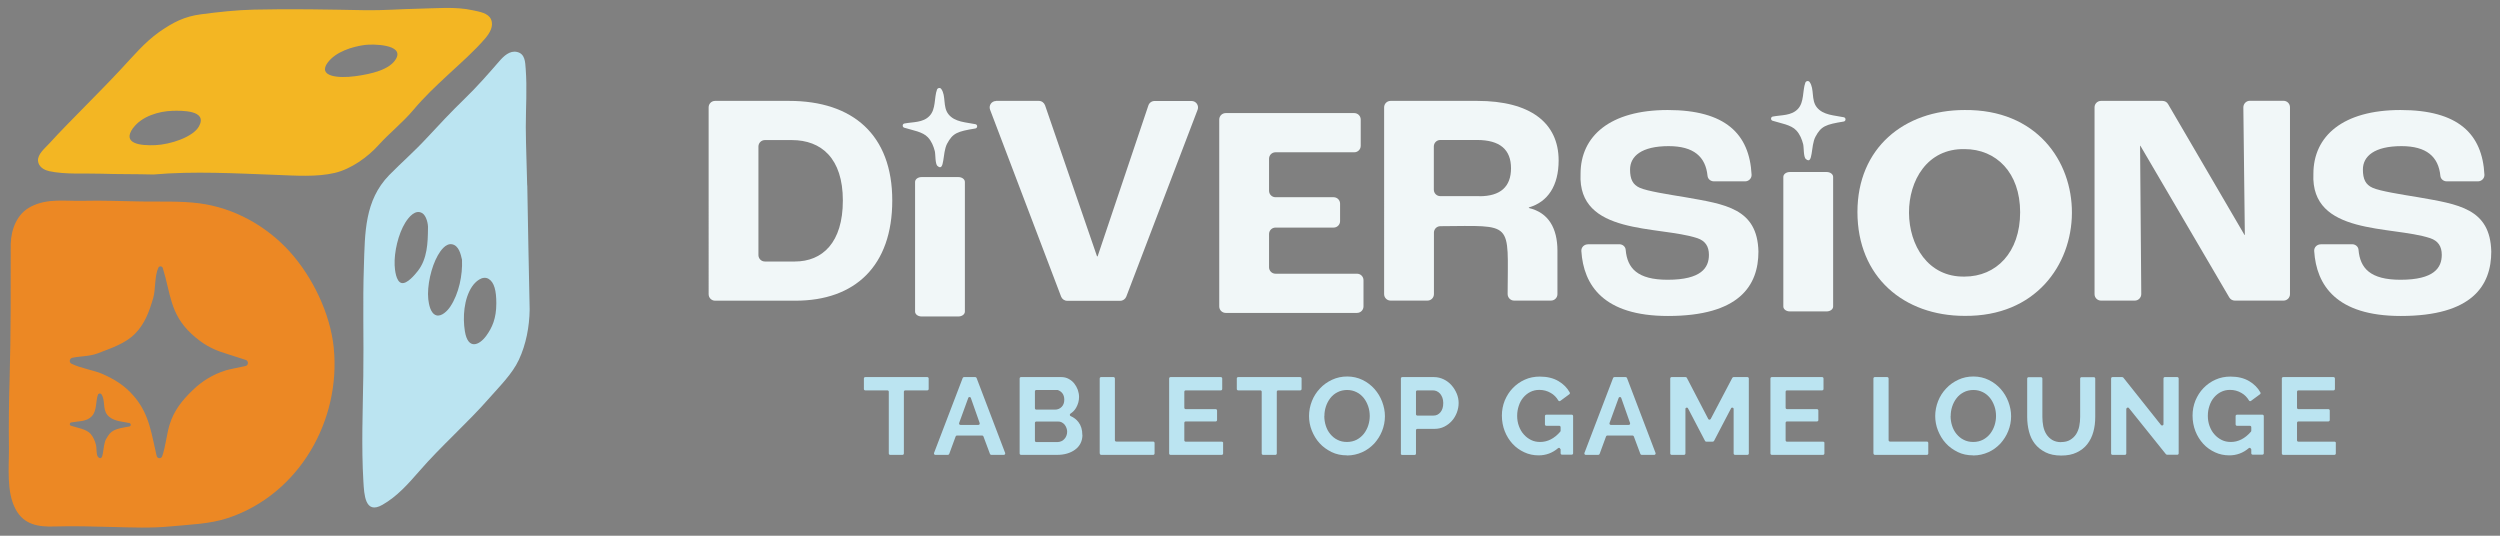
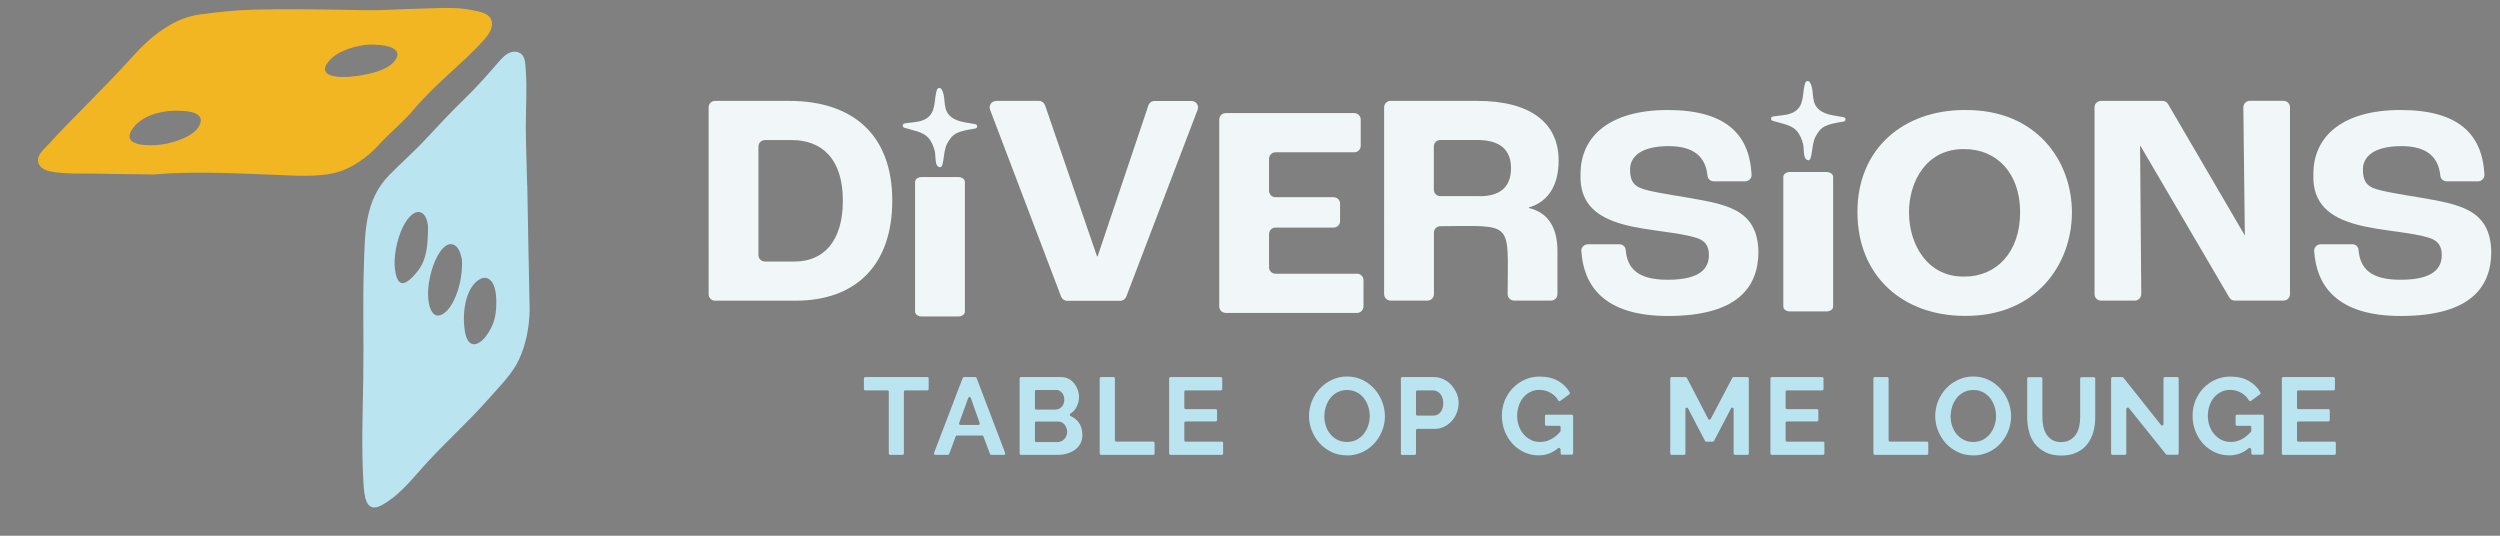
<svg xmlns="http://www.w3.org/2000/svg" id="Layer_1" data-name="Layer 1" viewBox="0 0 252 54">
  <rect x="0" y="0" width="252" height="54" fill="#808080" stroke="none" />
  <defs>
    <style>
      .cls-1 {
        fill: #f3b623;
      }

      .cls-2 {
        fill: #f1f7f8;
      }

      .cls-3 {
        fill: #ec8824;
      }

      .cls-4 {
        fill: #2a4294;
      }

      .cls-5 {
        fill: #bbe4f1;
      }
    </style>
  </defs>
  <g>
    <path class="cls-2" d="M71.43,10.82c0-.36.29-.65.65-.65h7.46c6.43,0,10.4,3.43,10.4,10.04s-3.76,10.1-9.76,10.1h-8.1c-.36,0-.65-.29-.65-.65V10.82ZM80.12,26.36c2.78,0,4.84-1.9,4.84-6.15s-2.17-6.09-5.14-6.09h-2.72c-.36,0-.65.29-.65.65v10.94c0,.36.29.65.65.65h3.02Z" />
    <path class="cls-2" d="M100.4,10.17h4.32c.28,0,.52.18.62.44l5.24,15.23h.06l5.12-15.22c.09-.26.34-.44.62-.44h3.73c.46,0,.77.46.61.88l-7.19,18.84c-.1.25-.34.42-.61.42h-5.35c-.27,0-.51-.17-.61-.42l-7.16-18.84c-.16-.43.15-.88.61-.88Z" />
    <path class="cls-2" d="M123.55,11.4h12.96c.36,0,.65.29.65.65v2.65c0,.36-.29.65-.65.65h-7.94c-.36,0-.65.29-.65.65v3.23c0,.36.29.65.65.65h5.86c.36,0,.65.29.65.65v1.76c0,.36-.29.65-.65.65h-5.86c-.36,0-.65.29-.65.65v3.35c0,.36.29.65.65.65h8.22c.36,0,.65.29.65.65v2.65c0,.36-.29.65-.65.65h-13.24c-.36,0-.65-.29-.65-.65V12.05c0-.36.29-.65.65-.65Z" />
    <path class="cls-2" d="M139.52,10.82c0-.36.29-.65.65-.65h8.74c5.33,0,8.2,2.2,8.2,6,0,2.57-1.1,4.19-3,4.74v.06c1.99.46,2.88,2.05,2.88,4.31v4.37c0,.36-.29.65-.65.65h-3.72c-.36,0-.65-.3-.65-.66.02-7.42.68-6.88-6.78-6.84-.36,0-.65.29-.65.65v6.2c0,.36-.29.65-.65.65h-3.72c-.36,0-.65-.29-.65-.65V10.82ZM149.13,19.78c2.11,0,3.18-.95,3.18-2.82s-1.1-2.85-3.43-2.85h-3.7c-.36,0-.65.29-.65.65v4.36c0,.36.29.65.65.65h3.94Z" />
    <path class="cls-2" d="M160.05,24.62h3.18c.33,0,.62.24.64.57.16,1.84,1.17,3.01,4.23,3.01,3.4,0,4.16-1.22,4.16-2.51,0-.86-.37-1.41-1.16-1.68-3.91-1.29-12.08-.25-11.78-6.49,0-3.8,2.97-6.43,8.78-6.43s8.25,2.4,8.46,6.52c.02.37-.29.67-.65.67h-3.15c-.32,0-.61-.23-.64-.55-.19-1.94-1.4-3-3.92-3-2.72,0-3.89,1.01-3.89,2.36,0,.98.28,1.53.98,1.84.76.34,2.88.67,4.59.95,4.01.71,7.27,1.11,7.37,5.48,0,3.43-1.93,6.49-9.12,6.49-6.5,0-8.51-3.1-8.73-6.55-.02-.37.28-.67.65-.67Z" />
    <path class="cls-2" d="M180.41,17.34h3.72c.36,0,.65.22.65.49v13.07c0,.27-.29.49-.65.49h-3.72c-.36,0-.65-.22-.65-.49v-13.07c0-.27.29-.49.65-.49Z" />
    <path class="cls-2" d="M92.89,17.85h3.72c.36,0,.65.22.65.49v13.07c0,.27-.29.49-.65.49h-3.72c-.36,0-.65-.22-.65-.49v-13.07c0-.27.29-.49.65-.49Z" />
    <path class="cls-2" d="M187.23,21.37c0-6.46,4.71-10.28,10.8-10.28,14.52-.15,14.33,20.9,0,20.75-6.09,0-10.8-3.89-10.8-10.47ZM203.63,21.4c0-4.01-2.42-6.37-5.6-6.37-7.53-.15-7.41,12.99,0,12.85,3.18,0,5.6-2.42,5.6-6.49Z" />
    <path class="cls-2" d="M211.78,10.17h6.2c.23,0,.45.12.56.32l7.71,13.2h.03l-.15-12.87c0-.36.29-.66.65-.66h3.4c.36,0,.65.29.65.65v18.84c0,.36-.29.65-.65.65h-4.91c-.23,0-.44-.12-.56-.32l-8.96-15.29h-.03l.12,14.95c0,.36-.29.66-.65.66h-3.41c-.36,0-.65-.29-.65-.65V10.82c0-.36.29-.65.65-.65Z" />
    <path class="cls-2" d="M233.92,24.62h3.18c.33,0,.62.24.64.57.16,1.84,1.17,3.01,4.23,3.01,3.4,0,4.16-1.22,4.16-2.51,0-.86-.37-1.41-1.16-1.68-3.91-1.29-12.07-.25-11.78-6.49,0-3.8,2.97-6.43,8.78-6.43s8.25,2.4,8.46,6.52c.02.37-.29.67-.65.67h-3.15c-.32,0-.61-.23-.64-.55-.19-1.94-1.4-3-3.92-3-2.72,0-3.89,1.01-3.89,2.36,0,.98.28,1.53.98,1.84.76.34,2.88.67,4.59.95,4.01.71,7.27,1.11,7.37,5.48,0,3.43-1.93,6.49-9.12,6.49-6.5,0-8.51-3.1-8.73-6.55-.02-.37.28-.67.65-.67Z" />
    <path class="cls-2" d="M95.47,14.48c-.5.93-.22,2.9-.97,2.25-.25-.21-.19-1.17-.27-1.49-.13-.51-.33-1-.69-1.39-.53-.58-1.58-.72-2.4-.98-.21-.07-.19-.38.02-.42.88-.17,1.87-.07,2.53-.76.67-.69.46-1.86.76-2.66.07-.18.32-.22.43-.06.5.7.13,1.79.72,2.54.64.81,1.78.81,2.73,1.01.23.05.22.39-.01.43-1.84.3-2.28.47-2.85,1.53Z" />
    <path class="cls-2" d="M183,13.78c-.5.93-.22,2.9-.97,2.25-.25-.21-.19-1.17-.27-1.49-.13-.51-.33-1-.69-1.39-.53-.58-1.58-.72-2.4-.98-.21-.07-.19-.38.02-.42.88-.17,1.87-.07,2.53-.76s.46-1.86.76-2.66c.07-.18.32-.22.43-.06.5.7.13,1.79.72,2.54.64.81,1.78.81,2.73,1.01.23.05.22.39-.01.43-1.84.3-2.28.47-2.85,1.53Z" />
  </g>
  <g>
    <path class="cls-4" d="M53.38,31.18s0,.03,0,.03c0-.01,0-.02,0-.03Z" />
    <path class="cls-1" d="M4.94,17.25c1.65.36,3.6.2,5.29.26,1.75.06,3.49.03,5.24.08.02,0,.03,0,.05-.01-.02,0-.04,0-.06.01,4.12-.36,8.31-.11,12.43.04,1.87.07,4.02.23,5.85-.2,1.65-.39,3.33-1.59,4.44-2.83,1.12-1.23,2.41-2.24,3.49-3.52,1.09-1.3,2.26-2.4,3.5-3.55,1.26-1.17,2.63-2.36,3.75-3.67.44-.52.88-1.23.57-1.92-.29-.64-1.19-.76-1.81-.9-1.78-.4-3.77-.19-5.58-.16-1.75.03-3.5.18-5.25.15-3.74-.07-7.52-.15-11.26-.06-1.78.04-3.56.24-5.32.47-1.7.22-2.84.82-4.23,1.79-1.48,1.05-2.65,2.47-3.88,3.78-1.18,1.27-2.4,2.49-3.61,3.73-1.2,1.23-2.42,2.44-3.58,3.72-.41.45-1.18,1.06-1.14,1.74.04.59.58.93,1.1,1.04ZM33.04,6.3c.81-1.09,2.47-1.6,3.74-1.77.77-.1,3.96-.08,3.15,1.38-.62,1.12-2.49,1.55-4.12,1.77-1.71.23-3.83.05-2.77-1.39ZM13.43,12.89c.86-1.17,2.58-1.68,3.95-1.72.85-.02,3.59-.1,2.68,1.56-.6,1.09-2.88,1.83-4.38,1.9s-3.44-.13-2.26-1.74Z" />
    <path class="cls-5" d="M53.14,18.69c-.04-1.96-.13-3.92-.14-5.87,0-1.96.14-3.92-.01-5.88-.05-.68-.06-1.51-.86-1.7-.74-.18-1.36.42-1.8.93-1.14,1.31-2.23,2.56-3.48,3.77-1.33,1.29-2.59,2.63-3.85,3.99-1.2,1.3-2.53,2.46-3.77,3.72-2.49,2.56-2.44,5.82-2.55,9.19-.13,3.69,0,7.38-.06,11.07-.05,3.55-.2,7.09.01,10.63.08,1.28.15,3.35,1.91,2.35,1.48-.84,2.59-2.1,3.7-3.37,2.25-2.6,4.87-4.86,7.14-7.46,1.02-1.16,2.26-2.38,2.92-3.79.73-1.56,1.06-3.33,1.09-5.05,0,0,0,0,0,0-.1-4.17-.16-8.35-.24-12.52ZM42.12,27.31c-.29.37-1.08,1.33-1.63,1.22-.58-.12-.69-1.36-.71-1.79-.06-1.34.37-3.17,1.08-4.31.32-.51,1-1.38,1.71-.94.41.26.6,1.08.57,1.52-.01,1.47-.07,3.08-1.02,4.3ZM43.97,31.78c-.59-.19-.74-1.12-.8-1.62-.14-1.33.3-3.27.97-4.43.27-.47.78-1.21,1.41-1.11.71.12.9,1.03,1.02,1.56.07,1.54-.31,3.41-1.17,4.71-.28.43-.89,1.06-1.43.89ZM49.02,33.84c-.71.98-1.85,1.46-2.16-.45-.23-1.41-.1-3.27.72-4.5.32-.48,1.04-1.15,1.67-.78.57.34.78,1.19.78,2.46,0,1.54-.42,2.45-1.01,3.27ZM53.38,31.18s0,.02,0,.03c-.01,0-.02-.02,0-.03Z" />
-     <path class="cls-3" d="M1.6,51.38c.84,1.52,2.28,1.74,3.86,1.69,1.96-.06,3.94,0,5.9.05,1.98.05,3.87.13,5.84-.06,1.94-.19,3.96-.23,5.83-.86,7.14-2.41,11.35-9.83,10.61-17.16-.35-3.44-2.13-7.12-4.44-9.68-2.37-2.61-5.63-4.42-9.14-4.87-1.9-.24-3.87-.15-5.79-.18-1.96-.03-3.92-.12-5.88-.07-1.82.05-3.57-.28-5.26.58-1.42.72-2,2.26-2.05,3.78,0,4.52.02,9.03-.11,13.54-.07,2.31-.1,4.65-.07,6.96.02,1.94-.28,4.5.69,6.26ZM10.7,44.24c-.41.76-.18,2.37-.8,1.84-.21-.18-.15-.96-.22-1.22-.11-.42-.27-.81-.56-1.14-.44-.47-1.29-.59-1.96-.8-.17-.05-.16-.31.02-.34.72-.14,1.53-.05,2.07-.62s.38-1.52.62-2.17c.05-.14.26-.18.35-.05.41.57.11,1.47.59,2.07.53.66,1.45.66,2.23.83.19.04.18.32,0,.35-1.5.25-1.87.38-2.33,1.25ZM22.72,37.35c-1.26.39-2.36,1.07-3.3,1.98-1.05,1.01-1.89,2.06-2.32,3.46-.3.97-.4,2.19-.75,3.2-.1.28-.49.25-.56-.03-.52-2.18-.7-4.16-2.28-6.01-.93-1.09-1.94-1.71-3.24-2.28-.78-.34-2.17-.56-3.07-1.01-.27-.14-.2-.54.1-.6.83-.17,1.75-.13,2.57-.45,1.33-.52,2.73-.96,3.73-1.96,1-1.01,1.44-2.23,1.85-3.63.24-.83.12-2.2.51-3.03.09-.2.39-.18.45.03.8,2.57.71,4.61,2.9,6.64,1.06.98,2.06,1.56,3.44,1.97.13.04,1.16.38,2.02.65.31.1.29.56-.04.62-.78.16-1.71.35-2,.44Z" />
  </g>
  <g>
    <path class="cls-5" d="M93.48,39.35h-2.23c-.08,0-.14.06-.14.14v6.22c0,.08-.06.14-.14.14h-1.24c-.08,0-.14-.06-.14-.14v-6.22c0-.08-.06-.14-.14-.14h-2.23c-.08,0-.14-.06-.14-.14v-1.06c0-.08.06-.14.14-.14h6.25c.08,0,.14.06.14.14v1.06c0,.08-.06.14-.14.14Z" />
    <path class="cls-5" d="M97.15,38.01h1.16c.06,0,.11.04.13.09l2.88,7.56c.03.09-.03.19-.13.19h-1.27c-.06,0-.11-.04-.13-.09l-.66-1.77c-.02-.05-.07-.09-.13-.09h-2.54c-.06,0-.11.04-.13.09l-.65,1.77c-.02.05-.07.09-.13.09h-1.27c-.1,0-.16-.1-.13-.19l2.89-7.56c.02-.05.07-.09.13-.09ZM98.75,42.64l-.89-2.53c-.04-.12-.22-.12-.26,0l-.92,2.53c-.03.09.03.19.13.19h1.81c.1,0,.16-.09.13-.18Z" />
    <path class="cls-5" d="M109.11,43.83c0,.33-.07.62-.2.87-.13.25-.31.46-.55.63-.23.17-.5.3-.81.39-.31.09-.63.13-.98.13h-3.65c-.08,0-.14-.06-.14-.14v-7.56c0-.08.06-.14.14-.14h4.06c.27,0,.52.06.74.18.22.12.41.27.56.46s.27.4.36.64c.08.24.13.48.13.72,0,.38-.1.74-.29,1.08-.14.25-.34.45-.58.61-.09.06-.08.2.02.24.32.14.58.34.79.61.26.34.39.77.39,1.29ZM104.32,39.45v1.7c0,.08.06.14.14.14h1.89c.26,0,.48-.09.66-.27.18-.18.27-.42.27-.73,0-.48-.22-.81-.64-.97-.02,0-.04-.01-.06-.01h-2.12c-.08,0-.14.06-.14.14ZM107.57,43.54c0-.14-.02-.27-.07-.4-.05-.13-.11-.24-.19-.34-.08-.1-.18-.17-.29-.23-.11-.06-.23-.08-.36-.08h-2.2c-.08,0-.14.06-.14.14v1.79c0,.08.06.14.14.14h2.12c.14,0,.27-.03.39-.08.12-.05.23-.12.31-.22.09-.09.16-.2.21-.33.05-.13.08-.26.08-.4Z" />
    <path class="cls-5" d="M110.85,45.71v-7.56c0-.08.06-.14.14-.14h1.25c.08,0,.14.06.14.14v6.22c0,.08.06.14.14.14h3.72c.08,0,.14.06.14.14v1.06c0,.08-.06.14-.14.14h-5.24c-.08,0-.14-.06-.14-.14Z" />
    <path class="cls-5" d="M123.29,44.65v1.06c0,.08-.06.14-.14.14h-5.16c-.08,0-.14-.06-.14-.14v-7.56c0-.08.06-.14.14-.14h5.07c.08,0,.14.06.14.14v1.06c0,.08-.06.14-.14.14h-3.54c-.08,0-.14.06-.14.14v1.61c0,.08.06.14.14.14h3.02c.08,0,.14.06.14.14v.96c0,.08-.06.14-.14.14h-3.02c-.08,0-.14.06-.14.14v1.76c0,.08.06.14.14.14h3.64c.08,0,.14.06.14.14Z" />
-     <path class="cls-5" d="M131.07,39.35h-2.23c-.08,0-.14.06-.14.14v6.22c0,.08-.06.14-.14.14h-1.24c-.08,0-.14-.06-.14-.14v-6.22c0-.08-.06-.14-.14-.14h-2.23c-.08,0-.14-.06-.14-.14v-1.06c0-.08.06-.14.14-.14h6.25c.08,0,.14.06.14.14v1.06c0,.08-.06.14-.14.14Z" />
    <path class="cls-5" d="M135.77,45.9c-.57,0-1.1-.11-1.56-.34s-.87-.52-1.2-.89c-.34-.37-.59-.8-.78-1.27s-.28-.97-.28-1.47.1-1.02.29-1.5c.19-.48.46-.9.81-1.27.34-.37.75-.66,1.22-.88.47-.22.98-.33,1.53-.33s1.08.12,1.55.35c.47.23.87.54,1.2.91.33.38.59.8.77,1.28s.28.96.28,1.46c0,.52-.1,1.02-.29,1.5s-.46.89-.79,1.26c-.34.36-.74.66-1.21.87s-.98.33-1.53.33ZM133.49,41.93c0,.34.05.67.15.98.1.32.25.6.45.84.2.24.43.44.72.58.28.15.61.22.97.22s.69-.08.98-.23c.28-.15.52-.35.72-.6.19-.25.34-.53.44-.84.1-.31.15-.63.15-.95s-.05-.67-.16-.98c-.11-.32-.26-.6-.45-.84-.2-.24-.43-.44-.72-.58-.28-.14-.6-.22-.95-.22s-.7.08-.98.23c-.29.15-.53.35-.72.6-.19.25-.34.53-.44.84s-.15.63-.15.95Z" />
    <path class="cls-5" d="M141.21,45.71v-7.56c0-.08.06-.14.14-.14h3.18c.36,0,.69.08,1,.23.31.15.57.35.79.6s.39.53.52.84c.13.31.19.63.19.94,0,.33-.06.65-.18.97-.12.31-.28.59-.5.83-.21.24-.47.44-.77.59-.3.15-.63.22-.99.22h-1.72c-.08,0-.14.06-.14.14v2.35c0,.08-.06.14-.14.14h-1.25c-.08,0-.14-.06-.14-.14ZM142.73,41.75c0,.08.06.14.14.14h1.63c.28,0,.51-.11.7-.34s.28-.54.28-.93c0-.2-.03-.38-.09-.54s-.14-.29-.23-.4c-.1-.11-.21-.19-.34-.25s-.26-.08-.39-.08h-1.56c-.08,0-.14.06-.14.14v2.26Z" />
    <path class="cls-5" d="M157.28,45.28c0-.12-.14-.18-.22-.11-.57.49-1.23.73-1.96.73-.52,0-1-.1-1.45-.31-.45-.21-.85-.49-1.18-.85-.33-.36-.6-.79-.79-1.27-.19-.49-.29-1.02-.29-1.58,0-.54.1-1.04.29-1.52.2-.47.46-.89.81-1.25s.74-.64,1.21-.85c.46-.21.97-.31,1.51-.31.74,0,1.37.15,1.89.46.49.29.87.67,1.13,1.14.03.06.02.14-.04.18l-.91.67c-.07.05-.16.03-.2-.04-.19-.32-.44-.58-.76-.76-.36-.21-.74-.31-1.16-.31-.33,0-.63.07-.91.21-.28.14-.51.33-.71.57-.2.24-.35.52-.45.84-.11.32-.16.65-.16,1.01s.06.71.18,1.03.28.6.49.83c.21.24.45.42.73.56.28.14.59.2.92.2.74,0,1.42-.34,2.02-1.03.02-.03.04-.06.04-.1v-.36c0-.08-.06-.14-.14-.14h-1.3c-.08,0-.14-.06-.14-.14v-.84c0-.08.06-.14.14-.14h2.56c.08,0,.14.06.14.14v3.75c0,.08-.06.14-.14.14h-.98c-.08,0-.14-.06-.14-.14v-.43Z" />
-     <path class="cls-5" d="M162.71,38.01h1.16c.06,0,.11.04.13.09l2.88,7.56c.03.09-.03.19-.13.19h-1.27c-.06,0-.11-.04-.13-.09l-.66-1.77c-.02-.05-.07-.09-.13-.09h-2.54c-.06,0-.11.04-.13.09l-.65,1.77c-.02.05-.07.09-.13.09h-1.27c-.1,0-.16-.1-.13-.19l2.89-7.56c.02-.05.07-.09.13-.09ZM164.31,42.64l-.89-2.53c-.04-.12-.22-.12-.26,0l-.92,2.53c-.03.09.03.19.13.19h1.81c.1,0,.16-.09.13-.18Z" />
    <path class="cls-5" d="M174.75,45.71v-4.49c0-.14-.19-.19-.26-.06l-1.72,3.29s-.07.07-.12.07h-.66c-.05,0-.1-.03-.12-.07l-1.72-3.29c-.07-.13-.26-.08-.26.06v4.49c0,.08-.06.14-.14.14h-1.25c-.08,0-.14-.06-.14-.14v-7.56c0-.08.06-.14.14-.14h1.41c.05,0,.1.03.12.07l2.16,4.15c.05.1.19.1.25,0l2.18-4.15s.07-.07.12-.07h1.4c.08,0,.14.06.14.14v7.56c0,.08-.06.14-.14.14h-1.25c-.08,0-.14-.06-.14-.14Z" />
    <path class="cls-5" d="M183.9,44.65v1.06c0,.08-.06.14-.14.14h-5.16c-.08,0-.14-.06-.14-.14v-7.56c0-.08.06-.14.14-.14h5.07c.08,0,.14.06.14.14v1.06c0,.08-.06.14-.14.14h-3.54c-.08,0-.14.06-.14.14v1.61c0,.08.06.14.14.14h3.02c.08,0,.14.06.14.14v.96c0,.08-.06.14-.14.14h-3.02c-.08,0-.14.06-.14.14v1.76c0,.08.06.14.14.14h3.64c.08,0,.14.06.14.14Z" />
    <path class="cls-5" d="M188.84,45.71v-7.56c0-.08.06-.14.14-.14h1.25c.08,0,.14.06.14.14v6.22c0,.08.06.14.14.14h3.72c.08,0,.14.06.14.14v1.06c0,.08-.06.14-.14.14h-5.24c-.08,0-.14-.06-.14-.14Z" />
    <path class="cls-5" d="M198.89,45.9c-.57,0-1.1-.11-1.56-.34s-.87-.52-1.2-.89c-.34-.37-.59-.8-.78-1.27s-.28-.97-.28-1.47.1-1.02.29-1.5c.19-.48.46-.9.81-1.27.34-.37.75-.66,1.22-.88.47-.22.98-.33,1.53-.33s1.08.12,1.55.35c.47.23.87.54,1.2.91.33.38.59.8.77,1.28s.28.96.28,1.46c0,.52-.1,1.02-.29,1.5s-.46.89-.79,1.26c-.34.36-.74.66-1.21.87s-.98.33-1.53.33ZM196.62,41.93c0,.34.05.67.15.98.1.32.25.6.45.84.2.24.43.44.72.58.28.15.61.22.97.22s.69-.08.98-.23c.28-.15.52-.35.72-.6.19-.25.34-.53.44-.84.1-.31.15-.63.15-.95s-.05-.67-.16-.98c-.11-.32-.26-.6-.45-.84-.2-.24-.43-.44-.72-.58-.28-.14-.6-.22-.95-.22s-.7.08-.98.23c-.29.15-.53.35-.72.6-.19.25-.34.53-.44.84s-.15.63-.15.95Z" />
    <path class="cls-5" d="M207.76,44.56c.36,0,.66-.07.91-.22.25-.15.45-.34.6-.57.15-.24.26-.51.32-.81s.09-.62.09-.94v-3.86c0-.08.06-.14.14-.14h1.24c.08,0,.14.06.14.14v3.86c0,.54-.06,1.04-.19,1.51s-.33.88-.61,1.24-.63.63-1.07.84c-.43.21-.95.31-1.56.31s-1.16-.11-1.59-.33-.79-.5-1.07-.86-.47-.77-.59-1.24c-.12-.47-.18-.96-.18-1.47v-3.86c0-.08.06-.14.14-.14h1.25c.08,0,.14.06.14.14v3.86c0,.33.03.65.09.95s.17.58.32.81c.15.24.35.42.59.57.24.14.54.22.89.22Z" />
    <path class="cls-5" d="M214.33,41.22v4.49c0,.08-.06.14-.14.14h-1.25c-.08,0-.14-.06-.14-.14v-7.56c0-.08.06-.14.14-.14h.98s.08.02.11.05l3.8,4.78c.08.1.25.05.25-.09v-4.6c0-.08.06-.14.14-.14h1.25c.08,0,.14.06.14.14v7.55c0,.08-.06.14-.14.14h-1.03s-.08-.02-.11-.05l-3.74-4.66c-.08-.1-.25-.04-.25.09Z" />
    <path class="cls-5" d="M226.9,45.28c0-.12-.14-.18-.22-.11-.57.49-1.23.73-1.96.73-.52,0-1-.1-1.45-.31-.45-.21-.85-.49-1.18-.85-.33-.36-.6-.79-.79-1.27-.19-.49-.29-1.02-.29-1.58,0-.54.1-1.04.29-1.52.2-.47.46-.89.81-1.25s.74-.64,1.21-.85c.46-.21.97-.31,1.51-.31.74,0,1.37.15,1.89.46.49.29.87.67,1.13,1.14.03.06.02.14-.04.18l-.91.67c-.07.05-.16.03-.2-.04-.19-.32-.44-.58-.76-.76-.36-.21-.74-.31-1.16-.31-.33,0-.63.07-.91.21-.28.14-.51.33-.71.57-.2.24-.35.52-.45.84-.11.32-.16.65-.16,1.01s.06.71.18,1.03.28.6.49.83c.21.24.45.42.73.56.28.14.59.2.92.2.74,0,1.42-.34,2.02-1.03.02-.03.04-.06.04-.1v-.36c0-.08-.06-.14-.14-.14h-1.3c-.08,0-.14-.06-.14-.14v-.84c0-.08.06-.14.14-.14h2.56c.08,0,.14.06.14.14v3.75c0,.08-.06.14-.14.14h-.98c-.08,0-.14-.06-.14-.14v-.43Z" />
    <path class="cls-5" d="M235.45,44.65v1.06c0,.08-.06.14-.14.14h-5.16c-.08,0-.14-.06-.14-.14v-7.56c0-.08.06-.14.14-.14h5.07c.08,0,.14.06.14.14v1.06c0,.08-.06.14-.14.14h-3.54c-.08,0-.14.06-.14.14v1.61c0,.08.06.14.14.14h3.02c.08,0,.14.06.14.14v.96c0,.08-.06.14-.14.14h-3.02c-.08,0-.14.06-.14.14v1.76c0,.08.06.14.14.14h3.64c.08,0,.14.06.14.14Z" />
  </g>
</svg>